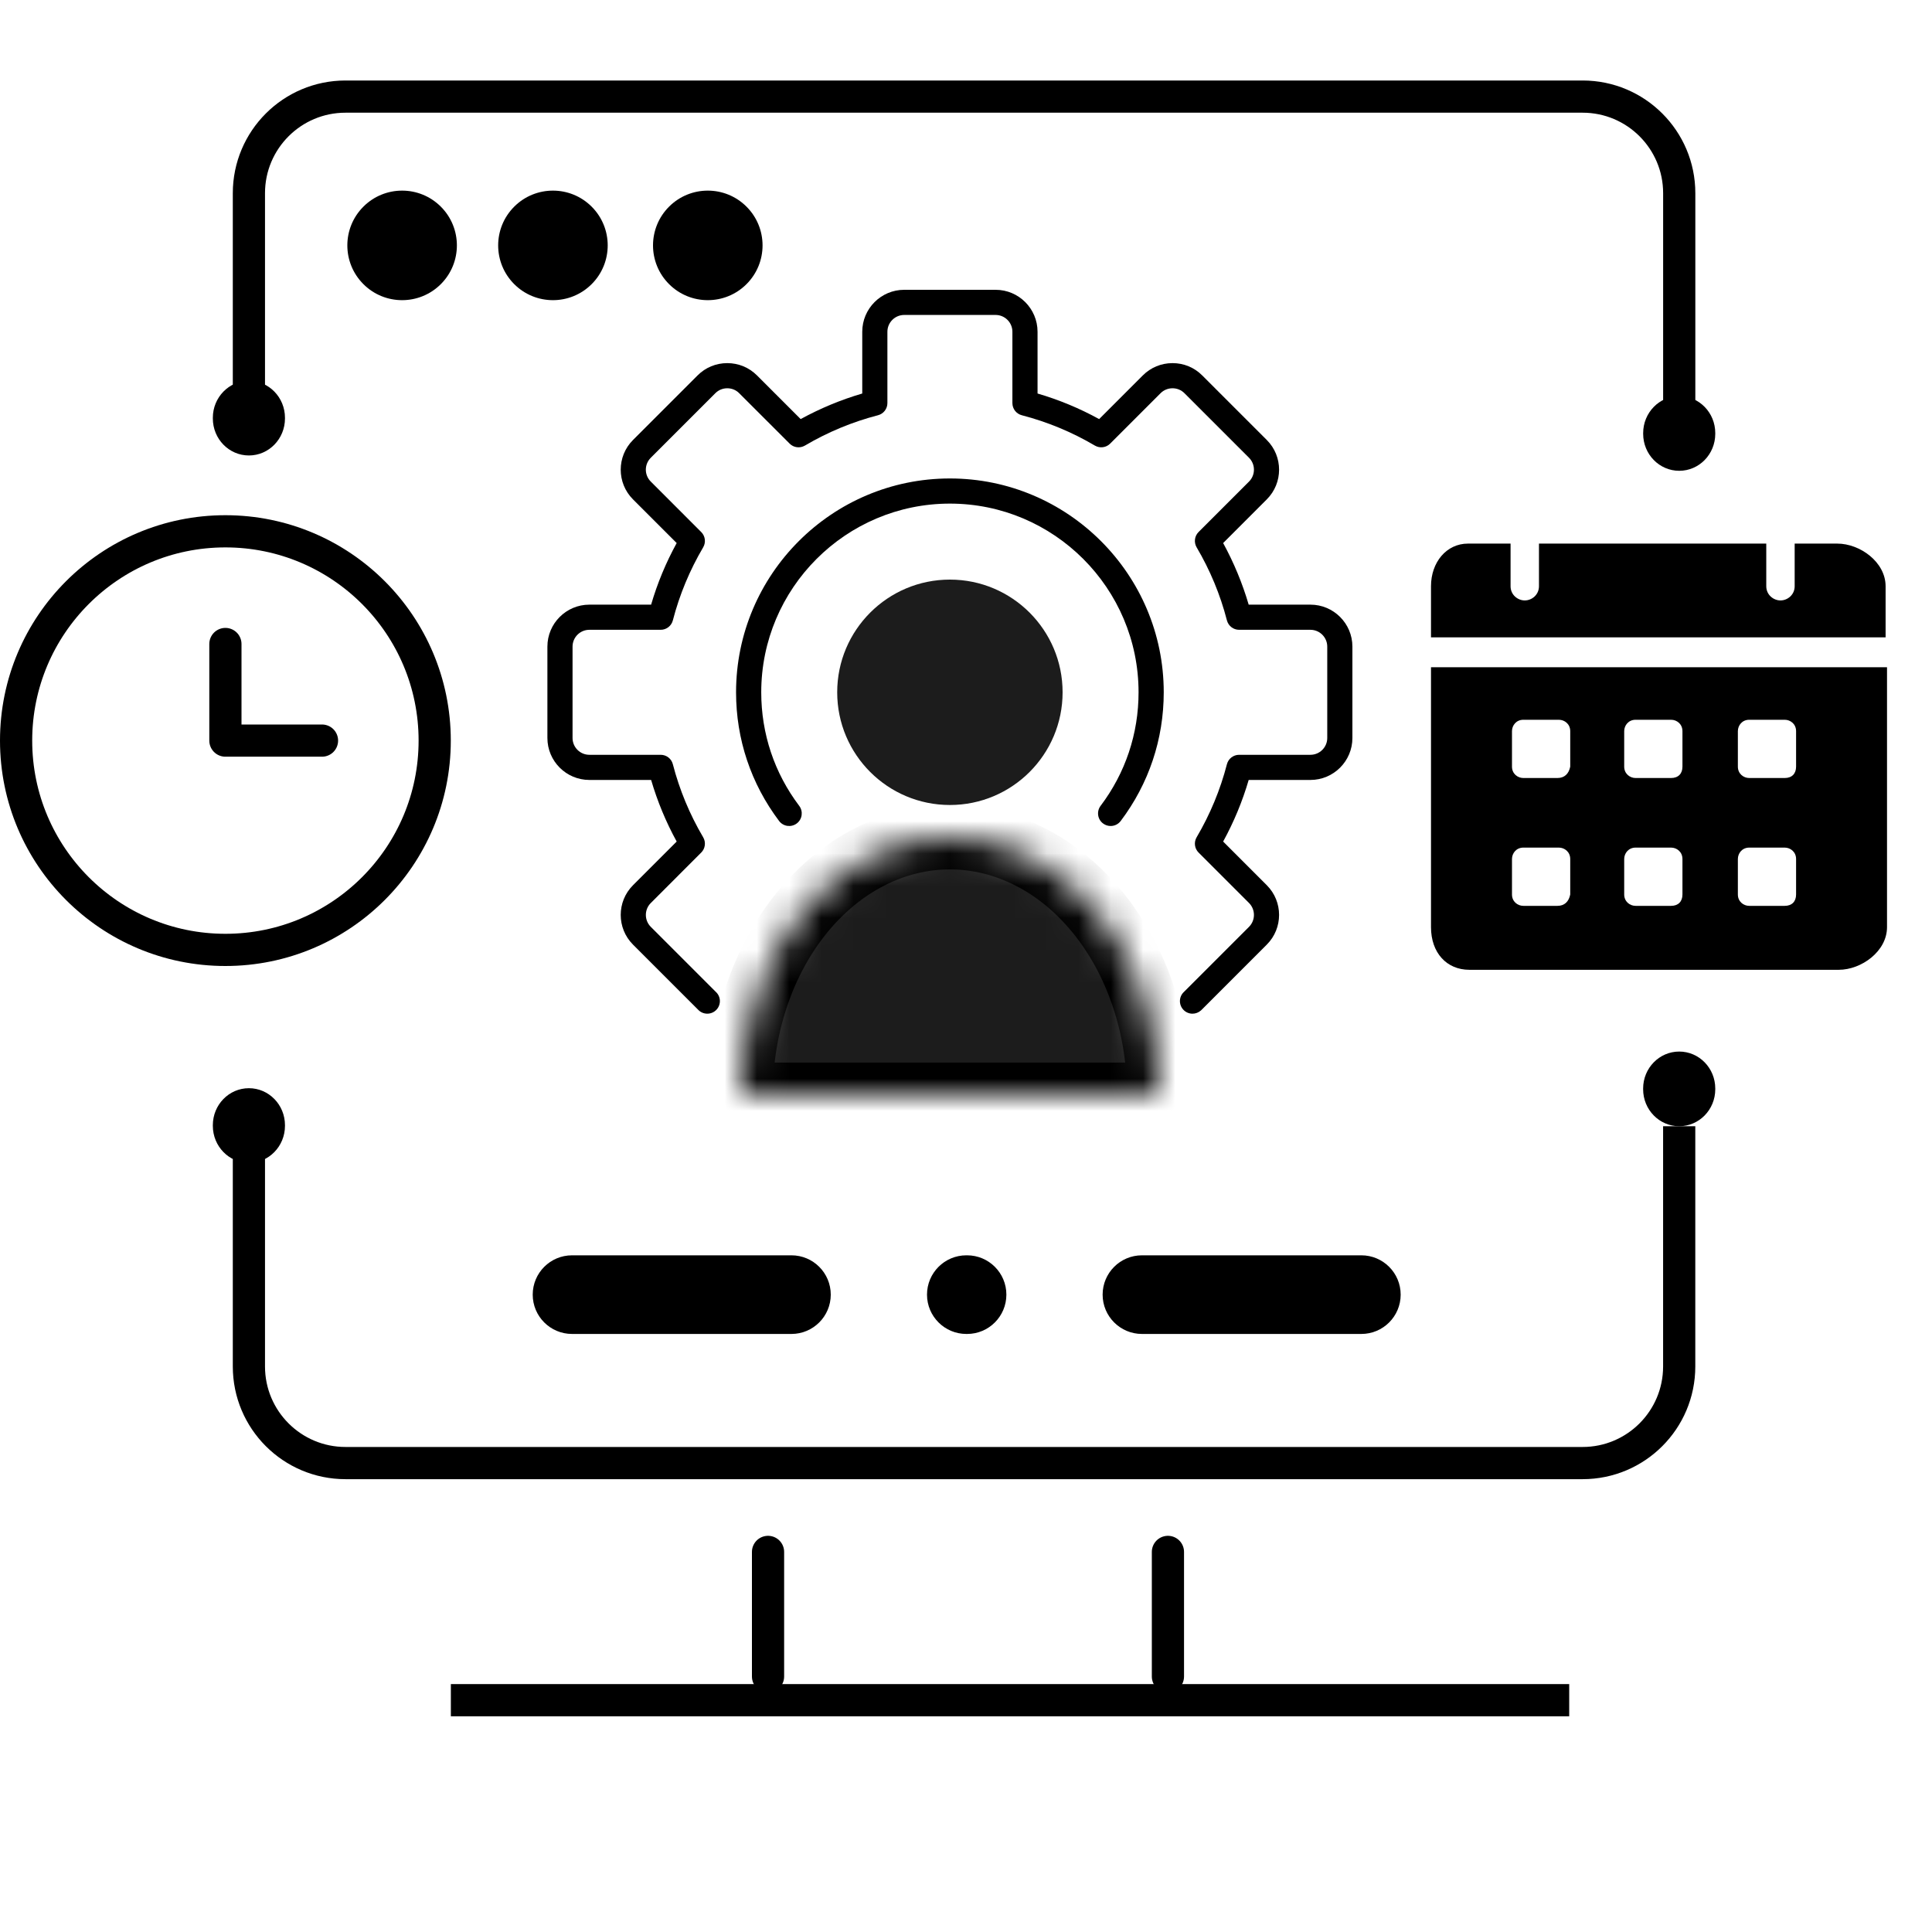
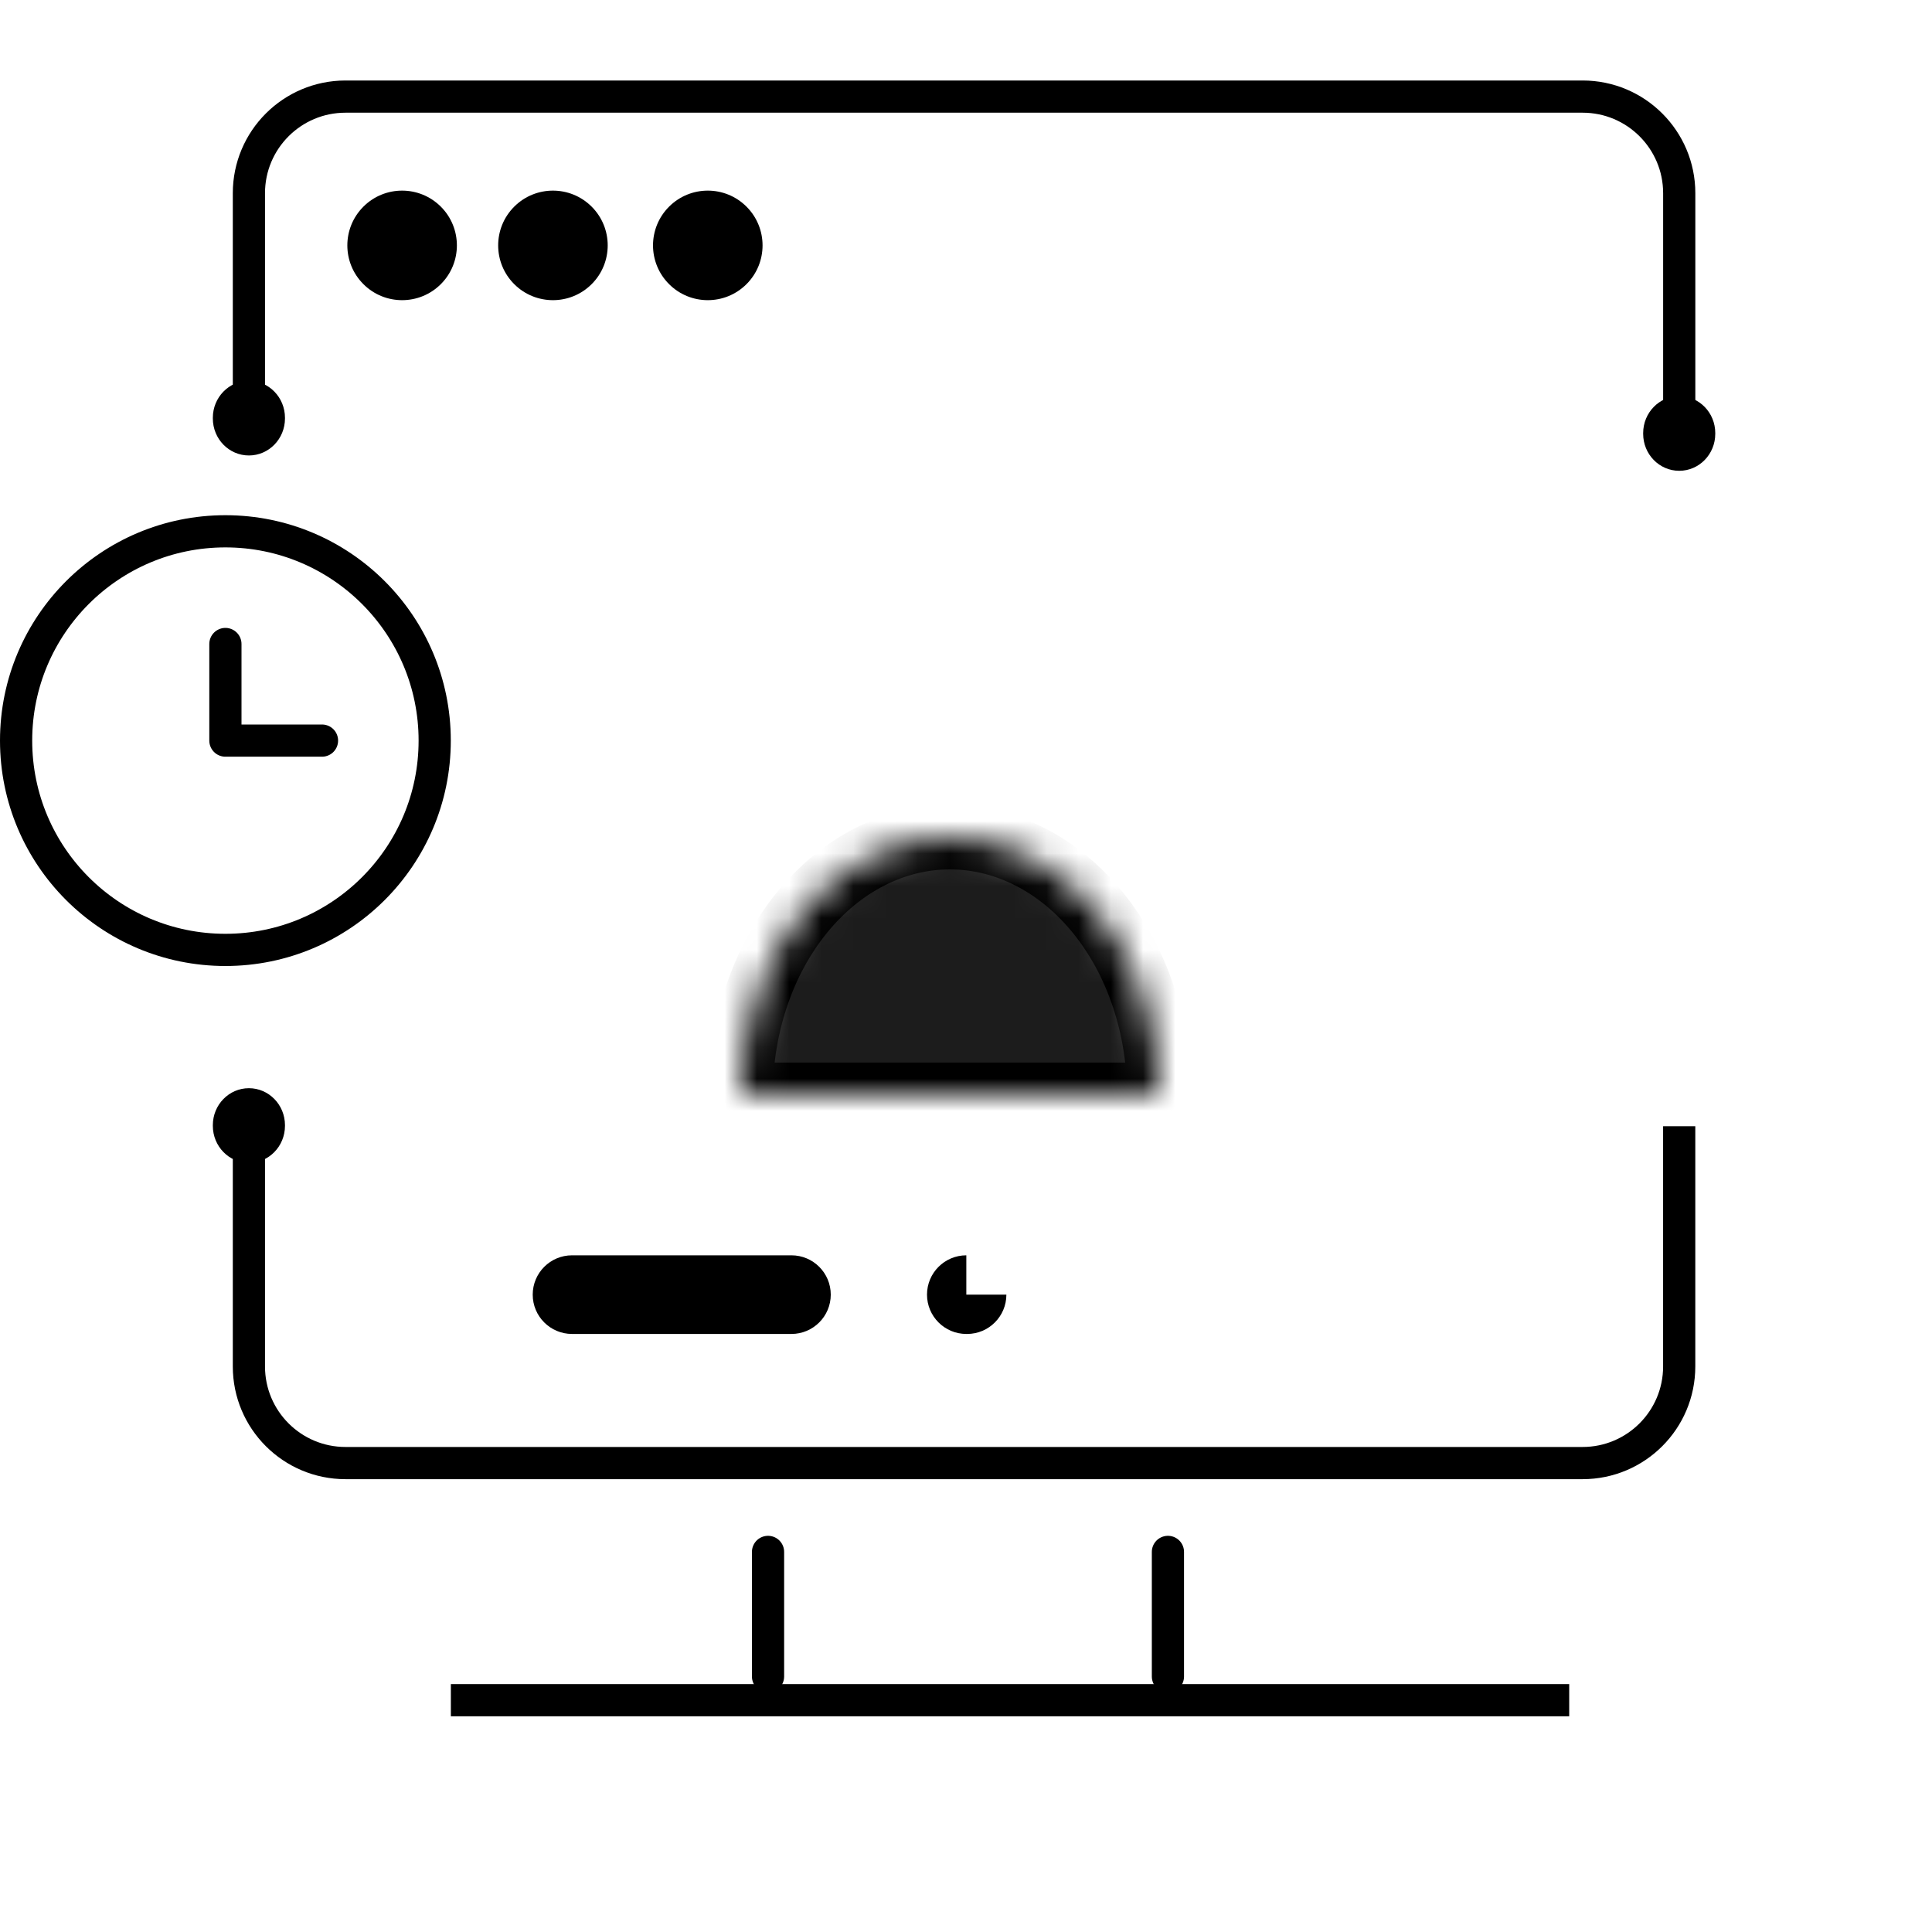
<svg xmlns="http://www.w3.org/2000/svg" width="60" height="60" viewBox="0 0 60 60" fill="none">
  <path d="M52.15 13.461V6C52.15 4.343 50.806 3 49.15 3H10.73C9.073 3 7.73 4.343 7.73 6V13.461" stroke="black" />
  <path d="M52.15 14.621C52.768 14.621 53.269 14.107 53.269 13.473V13.45C53.269 12.816 52.768 12.302 52.15 12.302C51.531 12.302 51.03 12.816 51.03 13.45V13.473C51.03 14.107 51.531 14.621 52.15 14.621Z" fill="black" />
  <path d="M7.73 14.145C8.348 14.145 8.85 13.631 8.85 12.997V12.974C8.85 12.34 8.348 11.826 7.73 11.826C7.111 11.826 6.61 12.34 6.61 12.974V12.997C6.61 13.631 7.111 14.145 7.73 14.145Z" fill="black" />
  <path d="M7.73 36.114C8.348 36.114 8.85 35.599 8.85 34.965V34.943C8.85 34.309 8.348 33.795 7.73 33.795C7.111 33.795 6.61 34.309 6.61 34.943V34.965C6.61 35.599 7.111 36.114 7.73 36.114Z" fill="black" />
-   <path d="M52.149 34.976C52.768 34.976 53.269 34.462 53.269 33.828V33.805C53.269 33.171 52.768 32.657 52.149 32.657C51.531 32.657 51.029 33.171 51.029 33.805V33.828C51.029 34.462 51.531 34.976 52.149 34.976Z" fill="black" />
  <path d="M7.73 34.976L7.73 42.437C7.73 44.094 9.073 45.437 10.73 45.437L49.149 45.437C50.806 45.437 52.149 44.094 52.149 42.437L52.149 34.976" stroke="black" />
  <line x1="23.852" y1="48.196" x2="23.852" y2="52.066" stroke="black" stroke-linecap="round" />
  <line x1="14.002" y1="52.801" x2="48.733" y2="52.801" stroke="black" />
  <line x1="36.271" y1="48.196" x2="36.271" y2="52.066" stroke="black" stroke-linecap="round" />
  <circle cx="12.488" cy="7.621" r="1.701" transform="rotate(-135 12.488 7.621)" fill="black" />
  <circle cx="17.172" cy="7.621" r="1.701" transform="rotate(-135 17.172 7.621)" fill="black" />
  <circle cx="21.981" cy="7.621" r="1.701" transform="rotate(-135 21.981 7.621)" fill="black" />
  <path d="M16.544 40.206C16.544 40.88 17.09 41.427 17.765 41.427H24.579C25.253 41.427 25.8 40.88 25.8 40.206C25.8 39.532 25.253 38.985 24.579 38.985H17.765C17.09 38.985 16.544 39.532 16.544 40.206Z" fill="black" />
-   <path d="M34.243 40.206C34.243 40.88 34.79 41.427 35.464 41.427H42.278C42.953 41.427 43.499 40.88 43.499 40.206C43.499 39.532 42.952 38.985 42.278 38.985H35.464C34.79 38.985 34.243 39.532 34.243 40.206Z" fill="black" />
-   <path d="M30.01 38.985C29.336 38.985 28.789 39.532 28.789 40.206C28.789 40.88 29.336 41.427 30.01 41.427H30.034C30.708 41.427 31.254 40.88 31.254 40.206C31.254 39.532 30.708 38.985 30.034 38.985H30.01Z" fill="black" />
+   <path d="M30.01 38.985C29.336 38.985 28.789 39.532 28.789 40.206C28.789 40.88 29.336 41.427 30.01 41.427H30.034C30.708 41.427 31.254 40.88 31.254 40.206H30.01Z" fill="black" />
  <circle cx="7" cy="23" r="6.5" stroke="black" />
  <path d="M7 20V23H10" stroke="black" stroke-linecap="round" stroke-linejoin="round" />
  <g clip-path="url(#clip0_9157_14454)">
-     <path d="M57.059 16.882H55.735V18.206C55.735 18.471 55.515 18.647 55.294 18.647C55.074 18.647 54.853 18.471 54.853 18.206V16.882H47.794V18.206C47.794 18.471 47.574 18.647 47.353 18.647C47.132 18.647 46.912 18.471 46.912 18.206V16.882H45.588C44.926 16.882 44.441 17.456 44.441 18.206V19.794H58.559V18.206C58.559 17.456 57.765 16.882 57.059 16.882ZM44.441 20.721V28.794C44.441 29.588 44.926 30.118 45.632 30.118H57.103C57.809 30.118 58.603 29.544 58.603 28.794V20.721H44.441ZM48.368 28.132H47.309C47.132 28.132 46.956 28 46.956 27.779V26.677C46.956 26.5 47.088 26.323 47.309 26.323H48.412C48.588 26.323 48.765 26.456 48.765 26.677V27.779C48.721 28 48.588 28.132 48.368 28.132ZM48.368 24.162H47.309C47.132 24.162 46.956 24.029 46.956 23.809V22.706C46.956 22.529 47.088 22.353 47.309 22.353H48.412C48.588 22.353 48.765 22.485 48.765 22.706V23.809C48.721 24.029 48.588 24.162 48.368 24.162ZM51.897 28.132H50.794C50.618 28.132 50.441 28 50.441 27.779V26.677C50.441 26.5 50.574 26.323 50.794 26.323H51.897C52.074 26.323 52.25 26.456 52.25 26.677V27.779C52.25 28 52.118 28.132 51.897 28.132ZM51.897 24.162H50.794C50.618 24.162 50.441 24.029 50.441 23.809V22.706C50.441 22.529 50.574 22.353 50.794 22.353H51.897C52.074 22.353 52.25 22.485 52.25 22.706V23.809C52.25 24.029 52.118 24.162 51.897 24.162ZM55.426 28.132H54.324C54.147 28.132 53.971 28 53.971 27.779V26.677C53.971 26.5 54.103 26.323 54.324 26.323H55.426C55.603 26.323 55.779 26.456 55.779 26.677V27.779C55.779 28 55.647 28.132 55.426 28.132ZM55.426 24.162H54.324C54.147 24.162 53.971 24.029 53.971 23.809V22.706C53.971 22.529 54.103 22.353 54.324 22.353H55.426C55.603 22.353 55.779 22.485 55.779 22.706V23.809C55.779 24.029 55.647 24.162 55.426 24.162Z" fill="black" />
-   </g>
+     </g>
  <mask id="path-19-inside-1_9157_14454" fill="white">
    <path d="M36 34C36 32.949 35.832 31.909 35.505 30.939C35.179 29.968 34.7 29.086 34.096 28.343C33.493 27.6 32.776 27.011 31.987 26.609C31.199 26.207 30.354 26 29.5 26C28.646 26 27.801 26.207 27.013 26.609C26.224 27.011 25.507 27.6 24.904 28.343C24.3 29.086 23.821 29.968 23.495 30.939C23.168 31.909 23 32.949 23 34L29.5 34H36Z" />
  </mask>
  <path d="M36 34C36 32.949 35.832 31.909 35.505 30.939C35.179 29.968 34.7 29.086 34.096 28.343C33.493 27.6 32.776 27.011 31.987 26.609C31.199 26.207 30.354 26 29.5 26C28.646 26 27.801 26.207 27.013 26.609C26.224 27.011 25.507 27.6 24.904 28.343C24.3 29.086 23.821 29.968 23.495 30.939C23.168 31.909 23 32.949 23 34L29.5 34H36Z" fill="#1C1C1C" stroke="black" stroke-width="2" mask="url(#path-19-inside-1_9157_14454)" />
-   <circle cx="29.5" cy="21.5" r="3.5" fill="#1C1C1C" />
  <g clip-path="url(#clip1_9157_14454)">
-     <path d="M42 20.081V22.919C42 23.638 41.415 24.222 40.697 24.222H38.779C38.585 24.886 38.319 25.527 37.986 26.135L39.342 27.492C39.85 28 39.85 28.827 39.342 29.335L37.336 31.342C37.324 31.354 37.312 31.365 37.3 31.377C37.224 31.446 37.129 31.481 37.034 31.481C36.929 31.481 36.825 31.439 36.748 31.356C36.601 31.198 36.61 30.95 36.769 30.804C36.773 30.799 36.778 30.794 36.783 30.79L38.79 28.783C38.993 28.579 38.993 28.248 38.79 28.044L37.223 26.477C37.097 26.352 37.072 26.156 37.162 26.003C37.581 25.292 37.898 24.528 38.103 23.734C38.148 23.561 38.304 23.441 38.482 23.441H40.697C40.984 23.441 41.219 23.207 41.219 22.919V20.081C41.219 19.793 40.984 19.559 40.697 19.559H38.482C38.304 19.559 38.148 19.439 38.103 19.266C37.898 18.471 37.581 17.707 37.162 16.997C37.072 16.843 37.097 16.648 37.223 16.522L38.79 14.955C38.993 14.752 38.993 14.42 38.79 14.217L36.783 12.21C36.685 12.112 36.554 12.058 36.414 12.058C36.274 12.058 36.142 12.112 36.044 12.21L34.477 13.777C34.352 13.903 34.157 13.928 34.003 13.838C33.292 13.419 32.528 13.102 31.734 12.896C31.561 12.852 31.441 12.696 31.441 12.518V10.303C31.441 10.015 31.207 9.781 30.919 9.781H28.081C27.793 9.781 27.559 10.015 27.559 10.303V12.518C27.559 12.696 27.439 12.852 27.266 12.896C26.471 13.102 25.707 13.419 24.997 13.838C24.843 13.928 24.648 13.903 24.523 13.777L22.955 12.21C22.858 12.112 22.726 12.058 22.586 12.058C22.446 12.058 22.315 12.112 22.217 12.21L20.21 14.217C20.006 14.421 20.006 14.752 20.21 14.955L21.777 16.523C21.903 16.648 21.928 16.843 21.838 16.997C21.419 17.708 21.102 18.471 20.896 19.266C20.852 19.439 20.696 19.559 20.518 19.559H18.303C18.015 19.559 17.781 19.793 17.781 20.081V22.919C17.781 23.207 18.015 23.441 18.303 23.441H20.518C20.696 23.441 20.852 23.561 20.896 23.734C21.102 24.529 21.419 25.293 21.838 26.003C21.928 26.156 21.903 26.352 21.777 26.477L20.21 28.045C20.007 28.248 20.007 28.579 20.21 28.783L22.217 30.79C22.222 30.795 22.227 30.799 22.231 30.804C22.39 30.95 22.399 31.198 22.252 31.356C22.106 31.514 21.858 31.523 21.7 31.377C21.688 31.365 21.676 31.353 21.664 31.341L19.658 29.335C19.15 28.827 19.15 28 19.658 27.492L21.015 26.135C20.681 25.527 20.416 24.886 20.221 24.222H18.303C17.585 24.222 17 23.638 17 22.919V20.081C17 19.362 17.585 18.778 18.303 18.778H20.221C20.415 18.114 20.681 17.473 21.015 16.865L19.658 15.508C19.15 15 19.15 14.173 19.658 13.665L21.665 11.658C21.91 11.412 22.237 11.277 22.586 11.277C22.935 11.277 23.262 11.412 23.508 11.658L24.865 13.015C25.473 12.682 26.114 12.416 26.778 12.221V10.303C26.778 9.585 27.362 9 28.081 9H30.919C31.638 9 32.222 9.585 32.222 10.303V12.221C32.886 12.415 33.527 12.681 34.135 13.015L35.492 11.658C35.738 11.412 36.065 11.277 36.414 11.277C36.763 11.277 37.09 11.412 37.335 11.658L39.342 13.665C39.85 14.173 39.85 15 39.342 15.508L37.986 16.865C38.318 17.473 38.584 18.114 38.779 18.778H40.697C41.415 18.778 42 19.362 42 20.081ZM34.256 25.573C34.327 25.627 34.41 25.652 34.492 25.652C34.61 25.652 34.727 25.599 34.804 25.497C35.678 24.338 36.141 22.956 36.141 21.5C36.141 17.838 33.162 14.859 29.5 14.859C25.838 14.859 22.859 17.838 22.859 21.5C22.859 22.956 23.322 24.338 24.196 25.497C24.326 25.669 24.571 25.703 24.744 25.573C24.916 25.444 24.95 25.198 24.82 25.026C24.048 24.004 23.641 22.785 23.641 21.5C23.641 18.269 26.269 15.64 29.5 15.64C32.731 15.64 35.359 18.269 35.359 21.5C35.359 22.785 34.952 24.004 34.18 25.026C34.05 25.198 34.084 25.444 34.256 25.573Z" fill="black" />
-   </g>
+     </g>
  <defs>
    <clipPath id="clip0_9157_14454">
      <rect width="15" height="15" fill="white" transform="translate(44 16)" />
    </clipPath>
    <clipPath id="clip1_9157_14454">
      <rect width="25" height="25" fill="white" transform="translate(17 9)" />
    </clipPath>
  </defs>
</svg>